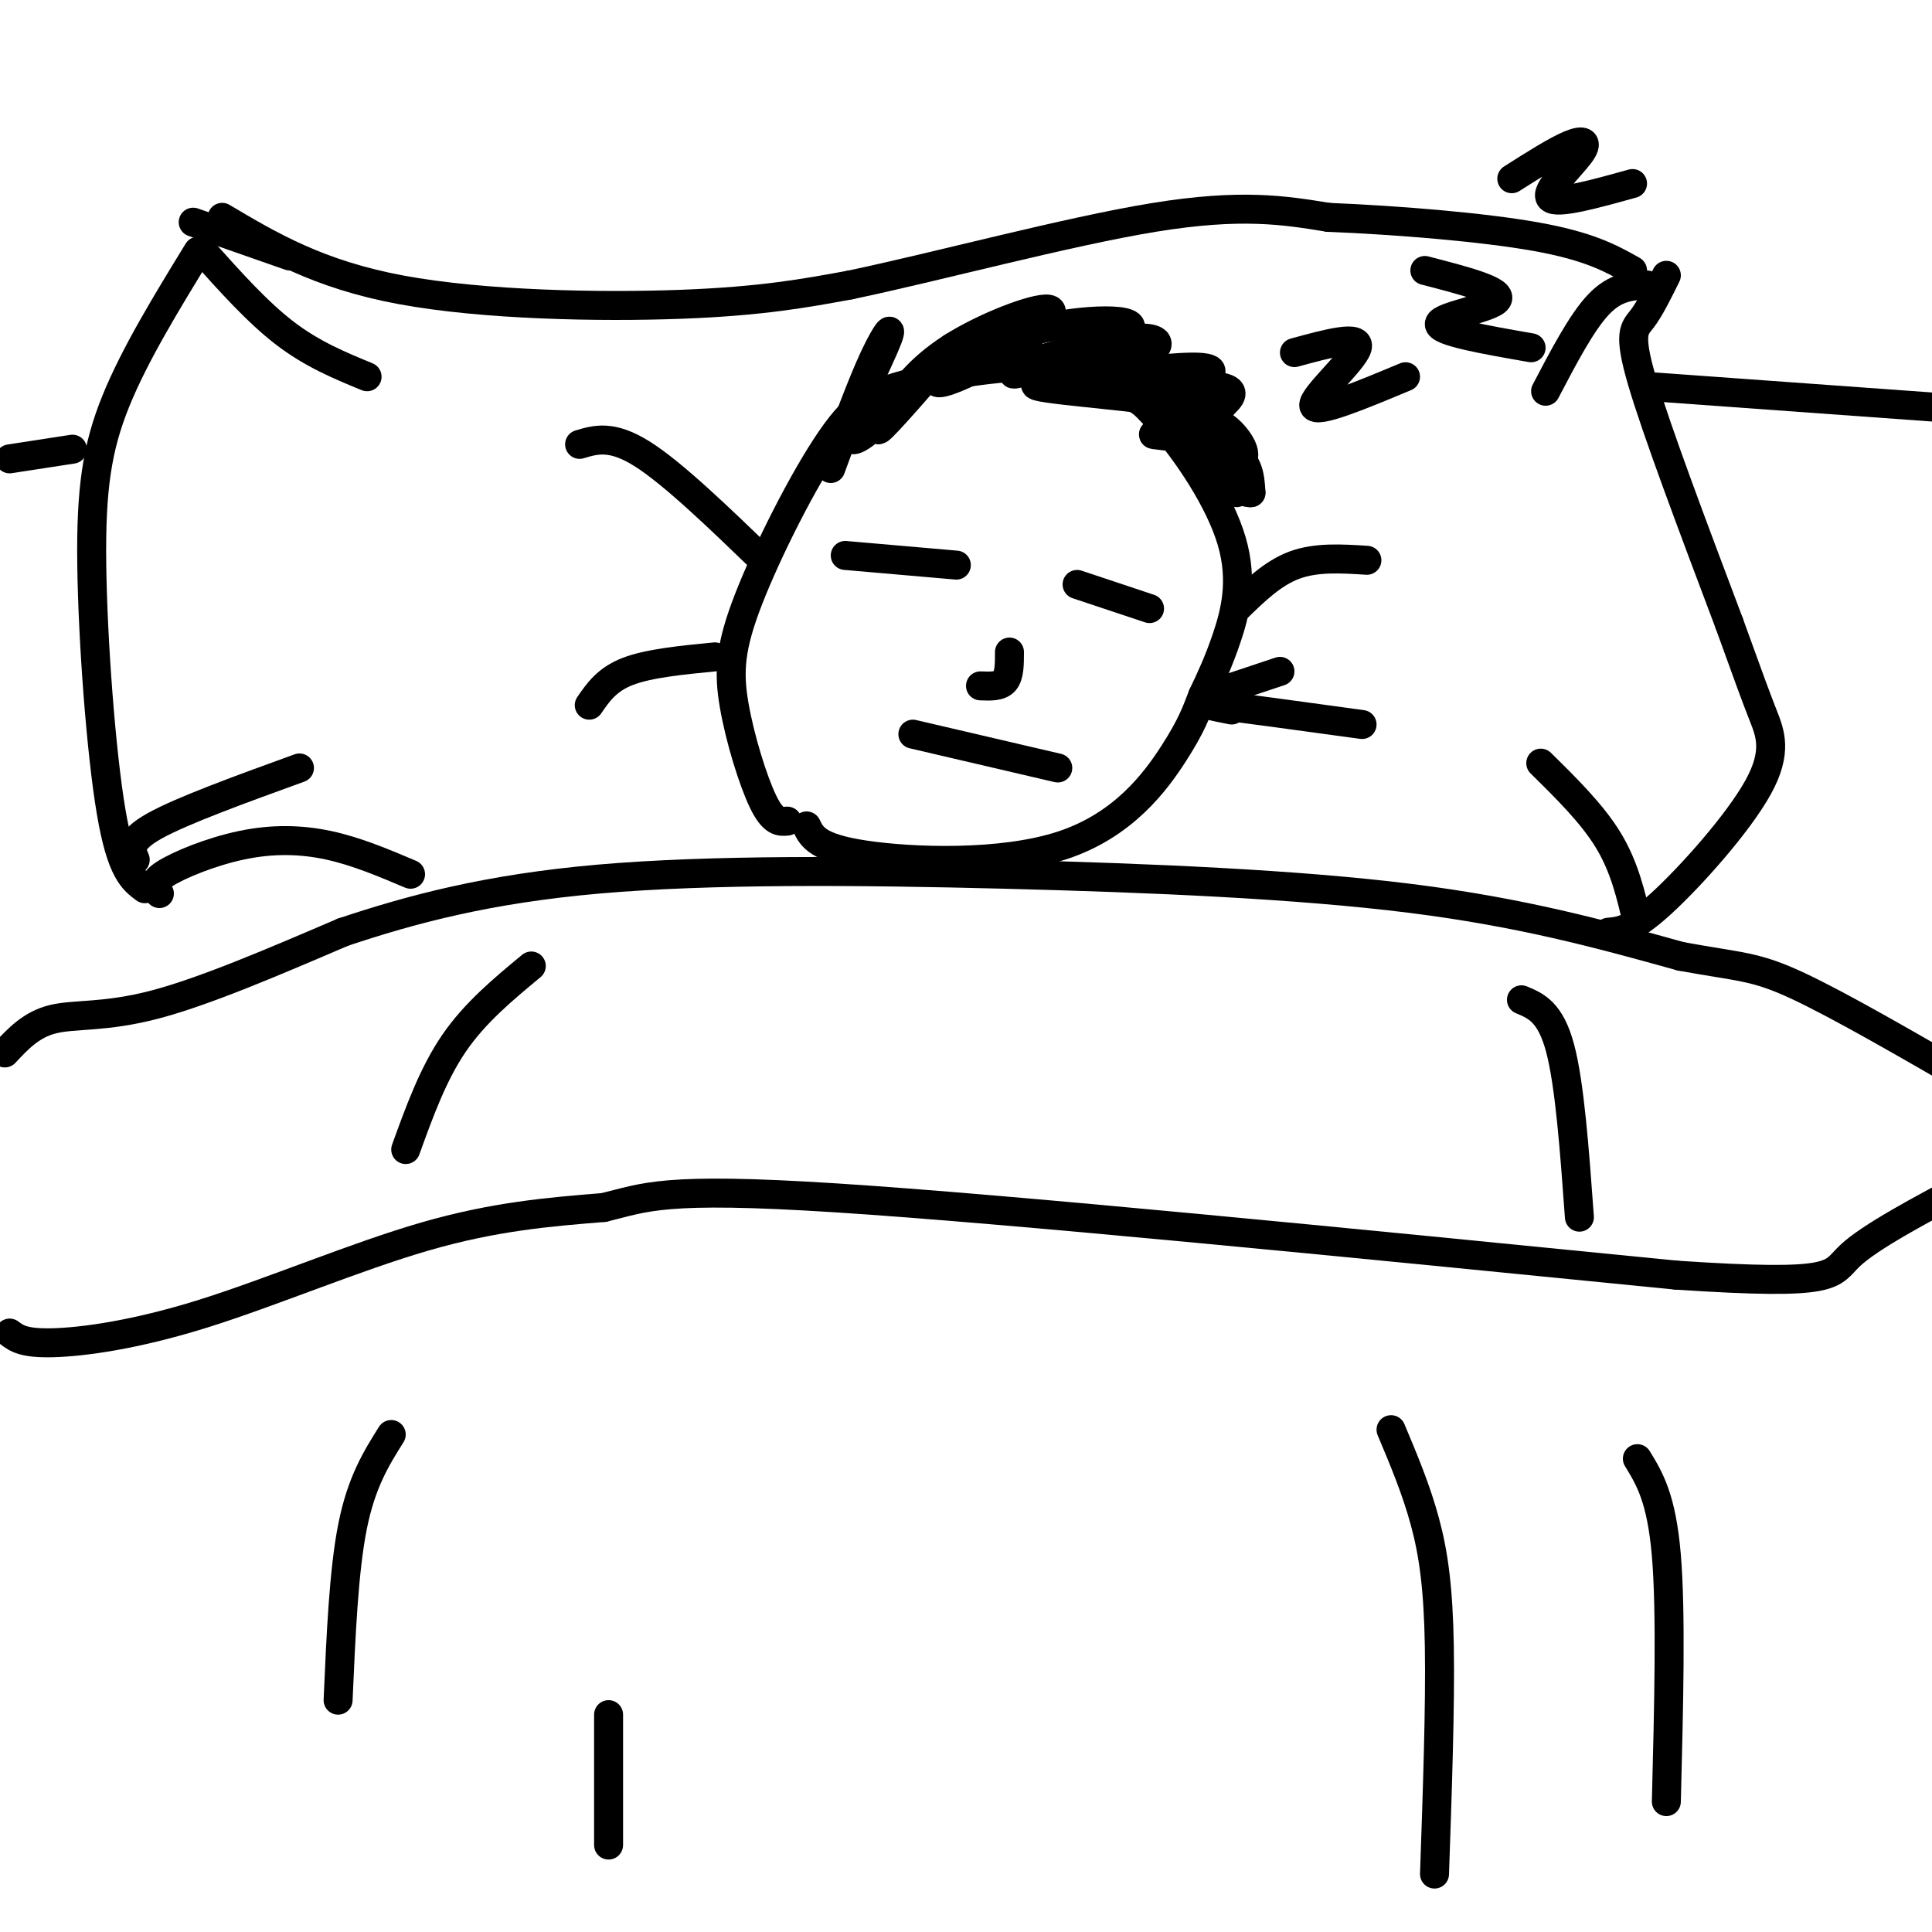
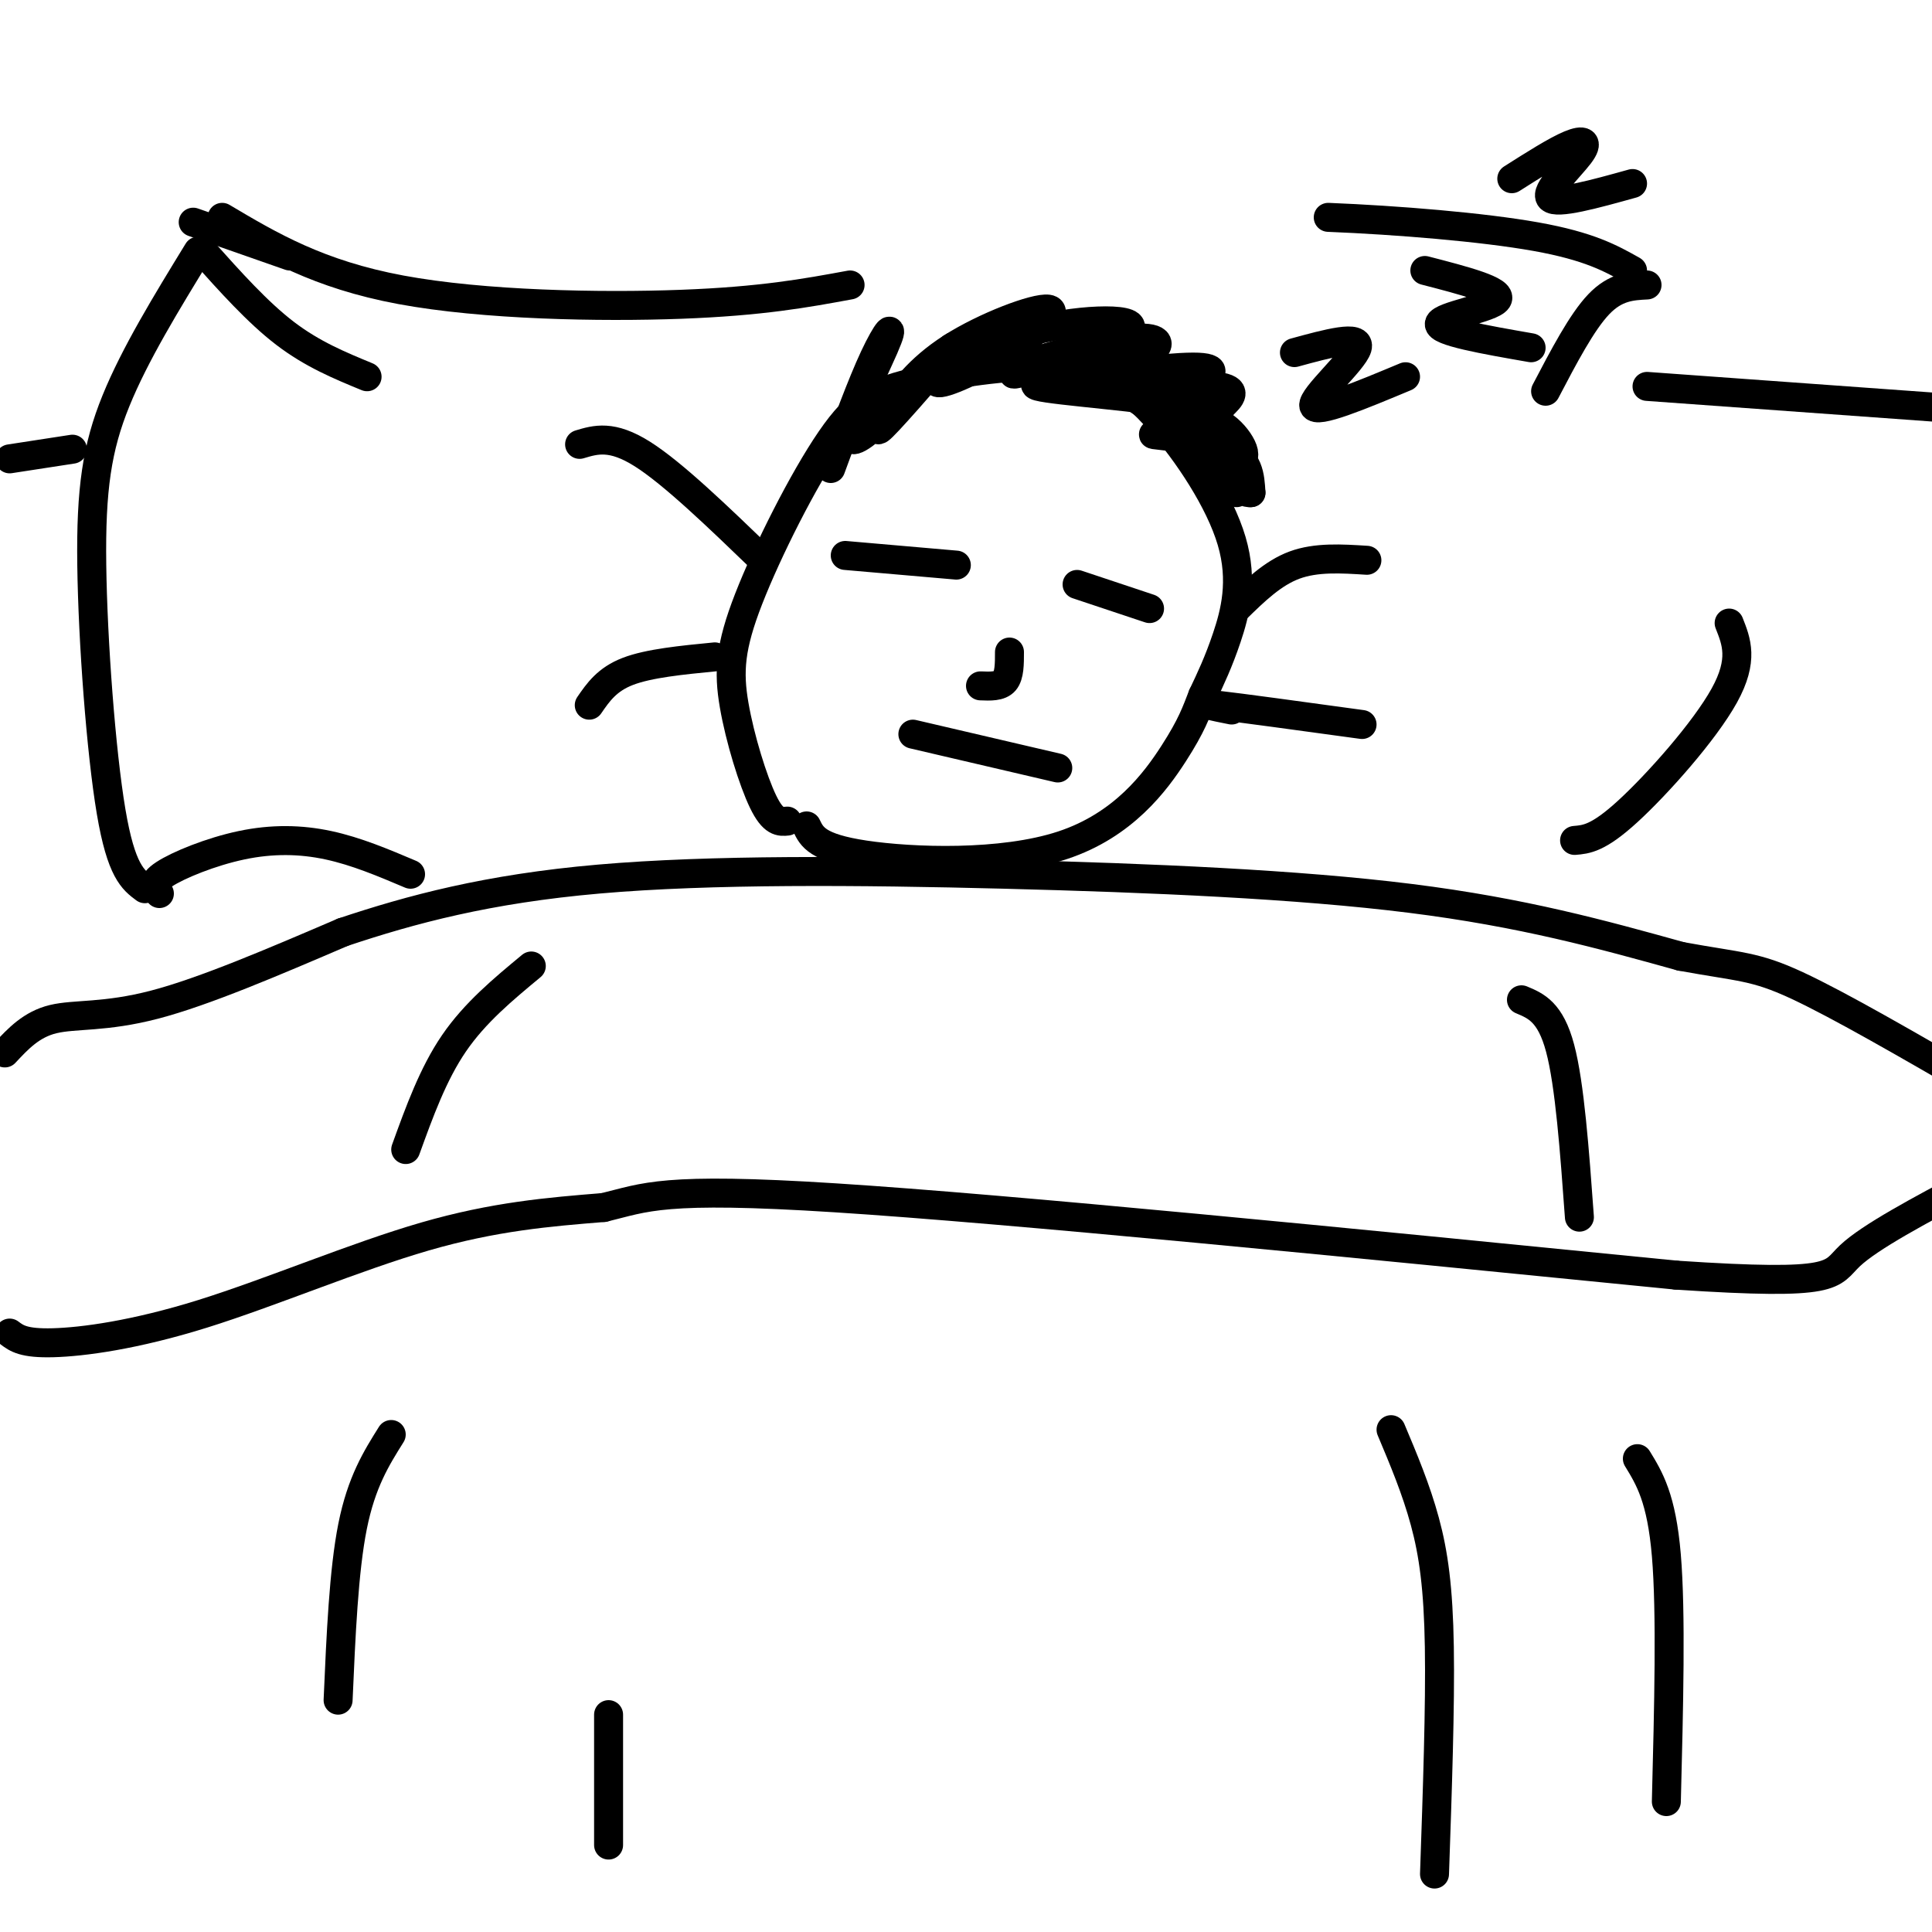
<svg xmlns="http://www.w3.org/2000/svg" viewBox="0 0 400 400" version="1.1">
  <g fill="none" stroke="#000000" stroke-width="6" stroke-linecap="round" stroke-linejoin="round">
    <path d="M1,218c2.756,-2.956 5.511,-5.911 10,-7c4.489,-1.089 10.711,-0.311 21,-3c10.289,-2.689 24.644,-8.844 39,-15" />
    <path d="M71,193c14.107,-4.710 29.874,-8.984 53,-11c23.126,-2.016 53.611,-1.774 84,-1c30.389,0.774 60.683,2.078 84,5c23.317,2.922 39.659,7.461 56,12" />
    <path d="M348,198c12.356,2.267 15.244,1.933 24,6c8.756,4.067 23.378,12.533 38,21" />
    <path d="M2,276c1.446,1.083 2.893,2.167 9,2c6.107,-0.167 16.875,-1.583 31,-6c14.125,-4.417 31.607,-11.833 46,-16c14.393,-4.167 25.696,-5.083 37,-6" />
    <path d="M125,250c8.689,-2.089 11.911,-4.311 48,-2c36.089,2.311 105.044,9.156 174,16" />
    <path d="M347,264c33.956,2.267 31.844,-0.067 36,-4c4.156,-3.933 14.578,-9.467 25,-15" />
    <path d="M84,238c2.833,-7.833 5.667,-15.667 10,-22c4.333,-6.333 10.167,-11.167 16,-16" />
    <path d="M315,207c3.000,1.250 6.000,2.500 8,10c2.000,7.500 3.000,21.250 4,35" />
    <path d="M339,302c2.500,4.083 5.000,8.167 6,20c1.000,11.833 0.500,31.417 0,51" />
    <path d="M81,297c-3.083,4.917 -6.167,9.833 -8,19c-1.833,9.167 -2.417,22.583 -3,36" />
    <path d="M126,382c0.000,0.000 0.000,-27.000 0,-27" />
    <path d="M288,296c2.600,6.178 5.200,12.356 7,19c1.800,6.644 2.800,13.756 3,26c0.200,12.244 -0.400,29.622 -1,47" />
    <path d="M33,185c-0.952,-1.048 -1.905,-2.095 1,-4c2.905,-1.905 9.667,-4.667 16,-6c6.333,-1.333 12.238,-1.238 18,0c5.762,1.238 11.381,3.619 17,6" />
    <path d="M30,184c-2.458,-1.821 -4.917,-3.643 -7,-16c-2.083,-12.357 -3.792,-35.250 -4,-51c-0.208,-15.750 1.083,-24.357 5,-34c3.917,-9.643 10.458,-20.321 17,-31" />
    <path d="M40,46c0.000,0.000 20.000,7.000 20,7" />
    <path d="M46,45c9.956,5.911 19.911,11.822 37,15c17.089,3.178 41.311,3.622 58,3c16.689,-0.622 25.844,-2.311 35,-4" />
-     <path d="M176,59c17.844,-3.733 44.956,-11.067 63,-14c18.044,-2.933 27.022,-1.467 36,0" />
    <path d="M275,45c14.267,0.578 31.933,2.022 43,4c11.067,1.978 15.533,4.489 20,7" />
-     <path d="M345,57c-1.711,3.467 -3.422,6.933 -5,9c-1.578,2.067 -3.022,2.733 0,13c3.022,10.267 10.511,30.133 18,50" />
-     <path d="M358,129c4.147,11.493 5.514,15.225 7,19c1.486,3.775 3.093,7.593 -1,15c-4.093,7.407 -13.884,18.402 -20,24c-6.116,5.598 -8.558,5.799 -11,6" />
+     <path d="M358,129c1.486,3.775 3.093,7.593 -1,15c-4.093,7.407 -13.884,18.402 -20,24c-6.116,5.598 -8.558,5.799 -11,6" />
    <path d="M163,170c-1.457,0.152 -2.913,0.303 -5,-4c-2.087,-4.303 -4.803,-13.061 -6,-20c-1.197,-6.939 -0.875,-12.059 3,-22c3.875,-9.941 11.304,-24.703 17,-33c5.696,-8.297 9.659,-10.128 18,-12c8.341,-1.872 21.061,-3.786 30,-3c8.939,0.786 14.097,4.273 20,11c5.903,6.727 12.551,16.696 15,25c2.449,8.304 0.700,14.944 -1,20c-1.700,5.056 -3.350,8.528 -5,12" />
    <path d="M249,144c-1.354,3.474 -2.239,6.158 -6,12c-3.761,5.842 -10.397,14.842 -23,19c-12.603,4.158 -31.172,3.474 -41,2c-9.828,-1.474 -10.914,-3.737 -12,-6" />
    <path d="M175,115c0.000,0.000 23.000,2.000 23,2" />
    <path d="M223,121c0.000,0.000 15.000,5.000 15,5" />
    <path d="M209,135c0.000,2.417 0.000,4.833 -1,6c-1.000,1.167 -3.000,1.083 -5,1" />
    <path d="M189,152c0.000,0.000 30.000,7.000 30,7" />
    <path d="M172,97c3.205,-8.730 6.409,-17.461 9,-23c2.591,-5.539 4.567,-7.888 2,-2c-2.567,5.888 -9.678,20.011 -6,19c3.678,-1.011 18.144,-17.157 20,-19c1.856,-1.843 -8.898,10.616 -13,15c-4.102,4.384 -1.551,0.692 1,-3" />
    <path d="M185,84c1.586,-2.587 5.050,-7.554 12,-12c6.950,-4.446 17.385,-8.370 20,-8c2.615,0.370 -2.590,5.035 -9,9c-6.410,3.965 -14.024,7.231 -14,6c0.024,-1.231 7.687,-6.959 18,-10c10.313,-3.041 23.277,-3.396 22,-1c-1.277,2.396 -16.793,7.542 -22,9c-5.207,1.458 -0.103,-0.771 5,-3" />
    <path d="M217,74c4.785,-1.536 14.248,-3.876 19,-4c4.752,-0.124 4.792,1.968 0,4c-4.792,2.032 -14.416,4.006 -12,4c2.416,-0.006 16.871,-1.990 23,-2c6.129,-0.010 3.931,1.956 -1,3c-4.931,1.044 -12.597,1.166 -11,1c1.597,-0.166 12.456,-0.619 17,0c4.544,0.619 2.772,2.309 1,4" />
    <path d="M253,84c-1.734,1.394 -6.568,2.879 -7,3c-0.432,0.121 3.537,-1.121 7,1c3.463,2.121 6.418,7.606 3,7c-3.418,-0.606 -13.209,-7.303 -23,-14" />
    <path d="M233,81c-9.429,-2.557 -21.501,-1.949 -18,-1c3.501,0.949 22.573,2.238 31,4c8.427,1.762 6.207,3.998 2,5c-4.207,1.002 -10.402,0.770 -9,1c1.402,0.230 10.401,0.923 15,3c4.599,2.077 4.800,5.539 5,9" />
    <path d="M259,102c-1.489,0.333 -7.711,-3.333 -9,-4c-1.289,-0.667 2.356,1.667 6,4" />
    <path d="M268,73c6.911,-1.889 13.822,-3.778 13,-1c-0.822,2.778 -9.378,10.222 -9,12c0.378,1.778 9.689,-2.111 19,-6" />
    <path d="M295,56c8.089,2.089 16.178,4.178 15,6c-1.178,1.822 -11.622,3.378 -12,5c-0.378,1.622 9.311,3.311 19,5" />
    <path d="M313,37c4.565,-2.899 9.131,-5.798 12,-7c2.869,-1.202 4.042,-0.708 2,2c-2.042,2.708 -7.298,7.631 -6,9c1.298,1.369 9.149,-0.815 17,-3" />
    <path d="M256,126c3.750,-3.667 7.500,-7.333 12,-9c4.500,-1.667 9.750,-1.333 15,-1" />
    <path d="M255,147c-3.750,-0.750 -7.500,-1.500 -3,-1c4.500,0.500 17.250,2.250 30,4" />
    <path d="M158,116c-9.333,-9.000 -18.667,-18.000 -25,-22c-6.333,-4.000 -9.667,-3.000 -13,-2" />
    <path d="M148,136c-6.833,0.667 -13.667,1.333 -18,3c-4.333,1.667 -6.167,4.333 -8,7" />
    <path d="M42,52c5.667,6.333 11.333,12.667 17,17c5.667,4.333 11.333,6.667 17,9" />
-     <path d="M28,178c-0.833,-1.917 -1.667,-3.833 4,-7c5.667,-3.167 17.833,-7.583 30,-12" />
-     <path d="M339,191c-1.333,-5.750 -2.667,-11.500 -6,-17c-3.333,-5.500 -8.667,-10.750 -14,-16" />
    <path d="M341,59c-3.250,0.167 -6.500,0.333 -10,4c-3.500,3.667 -7.250,10.833 -11,18" />
    <path d="M2,95c0.000,0.000 13.000,-2.000 13,-2" />
    <path d="M341,80c0.000,0.000 83.000,6.000 83,6" />
-     <path d="M253,143c0.000,0.000 12.000,-4.000 12,-4" />
  </g>
</svg>